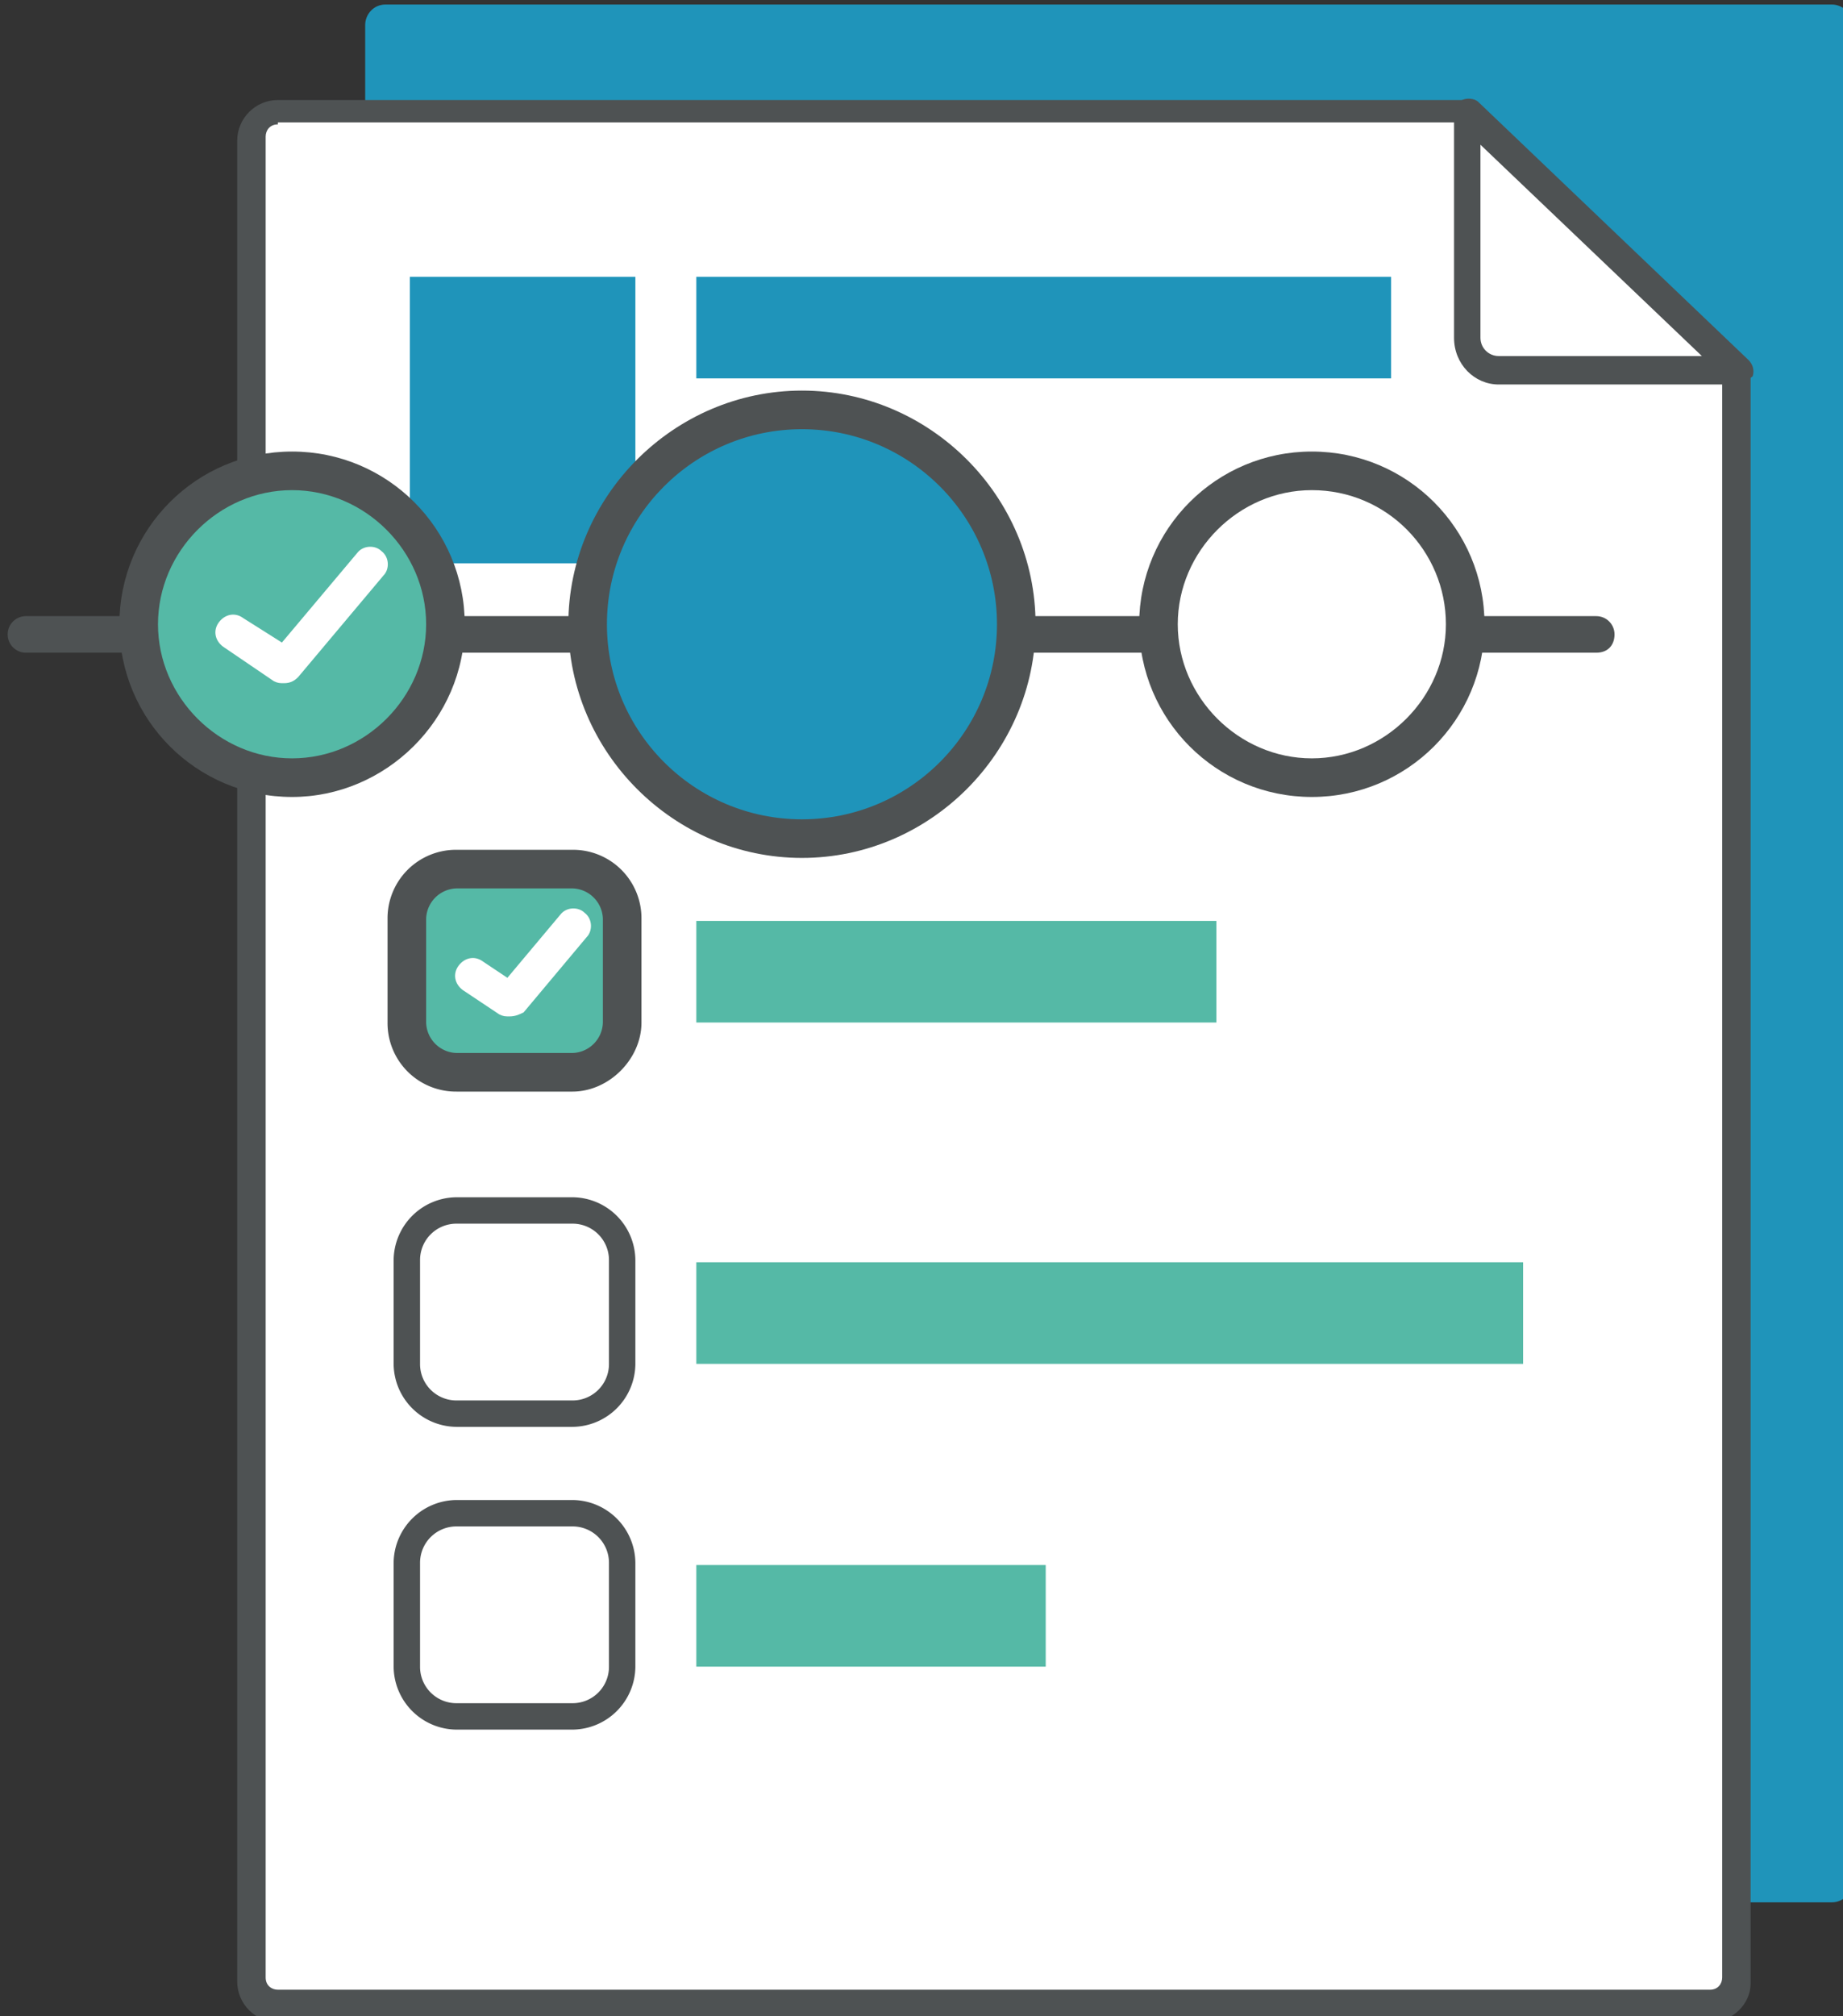
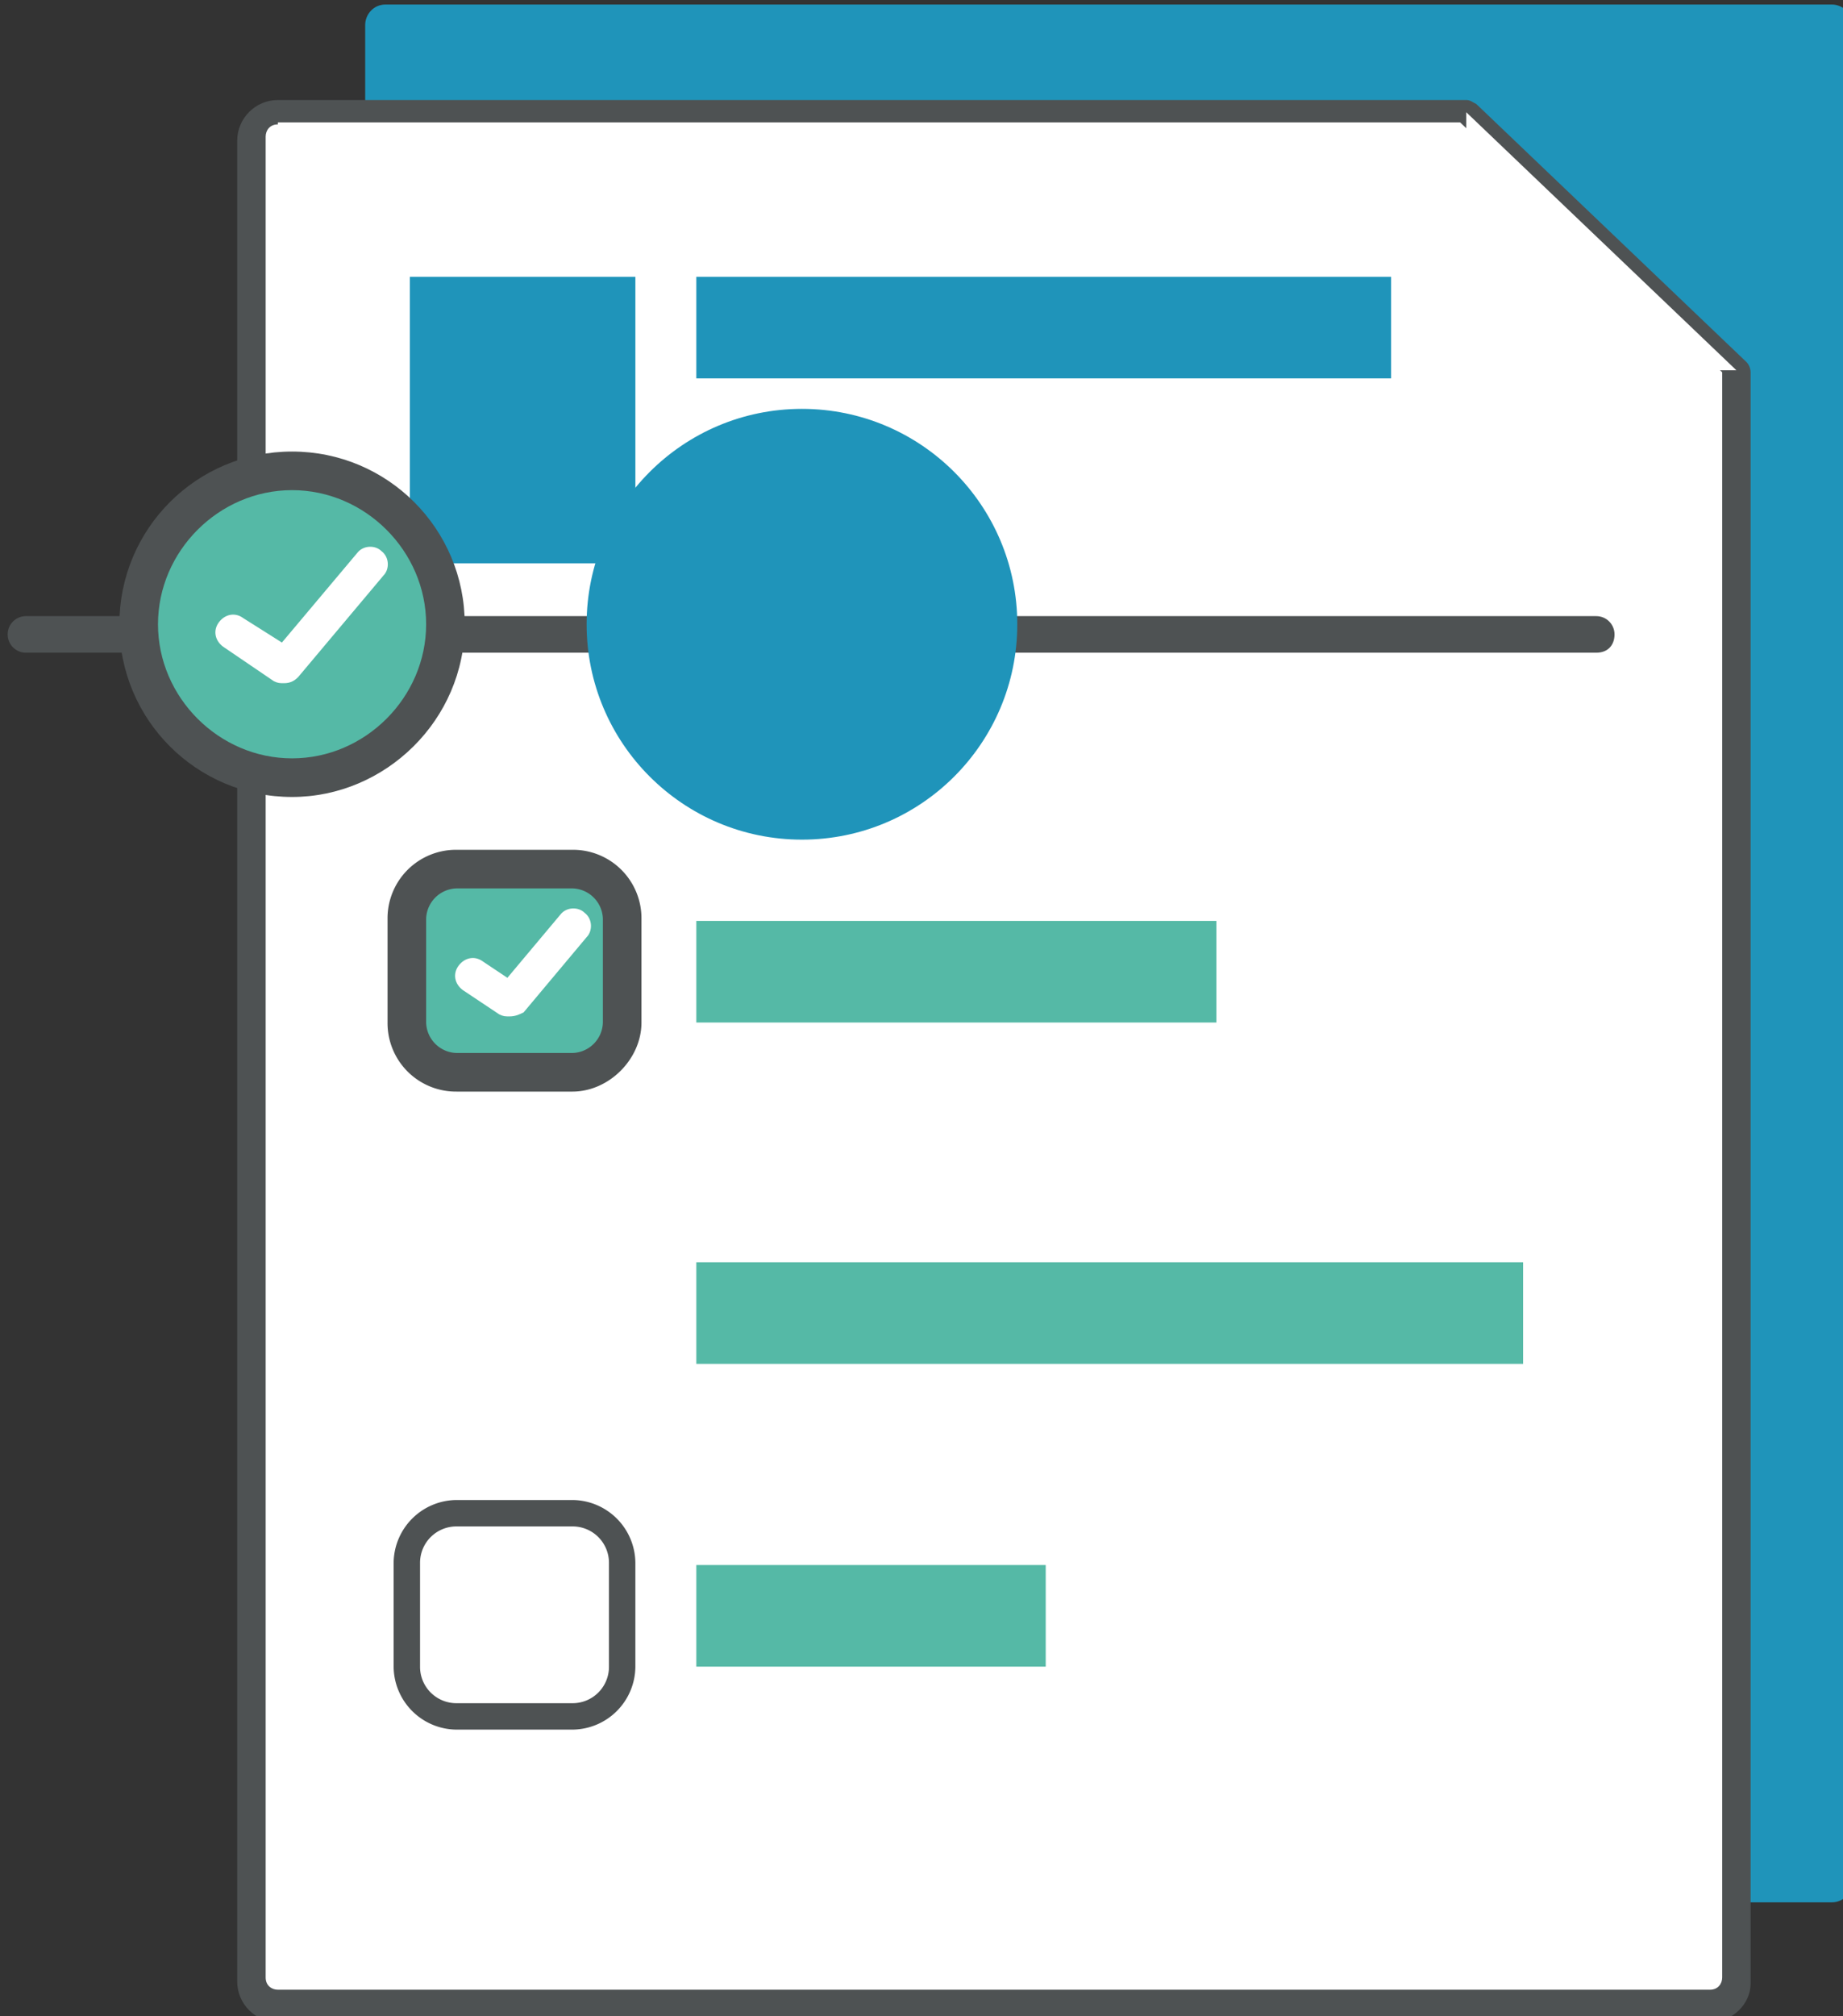
<svg xmlns="http://www.w3.org/2000/svg" xmlns:xlink="http://www.w3.org/1999/xlink" width="137.159" height="150.002" viewBox="0 0 36.29 39.688">
  <rect x="0" y="0" width="36.29" height="39.688" fill="#333333" stroke="none" />
  <g transform="matrix(.4 0 0 .4 -185.409 -108.431)">
    <path d="M553.7 364.7h-71.2c-.5 0-1-.4-1-1v-91.4c0-.5.4-1 1-1h71.2c.5 0 1 .4 1 1v91.4c0 .5-.4 1-1 1z" fill="#1f94ba" />
    <path d="M549 368.5c0 .7-.6 1.3-1.3 1.3h-70.5c-.7 0-1.3-.6-1.3-1.3v-90.6c0-.7.6-1.3 1.3-1.3h58.5l13.3 12.7z" fill="#fff" />
    <path d="M547.7 370.6h-70.5c-1.1 0-2-.9-2-2V278c0-1.1.9-2 2-2h58.5c.2 0 .3.1.5.2l13.3 12.7c.1.1.2.3.2.5v79.3c0 1-.9 1.9-2 1.9zm-70.5-93.4c-.4 0-.6.3-.6.6v90.6c0 .4.3.6.6.6h70.5c.4 0 .6-.3.6-.6v-79l-12.9-12.3h-58.2z" fill="#4e5253" />
    <use xlink:href="#B" fill="#fff" />
-     <path d="M491.7 341.3H486a3.12 3.12 0 0 1-3.1-3.1v-5.1a3.12 3.12 0 0 1 3.1-3.1h5.7a3.12 3.12 0 0 1 3.1 3.1v5.1a3.12 3.12 0 0 1-3.1 3.1zm-5.7-10a1.79 1.79 0 0 0-1.8 1.8v5.1a1.79 1.79 0 0 0 1.8 1.8h5.7a1.79 1.79 0 0 0 1.8-1.8v-5.1a1.79 1.79 0 0 0-1.8-1.8z" fill="#4e5253" />
    <use xlink:href="#B" y="-16.8" fill="#55b9a6" />
    <path d="M491.7 324.8H486a3.37 3.37 0 0 1-3.4-3.4v-5.1a3.37 3.37 0 0 1 3.4-3.4h5.7a3.37 3.37 0 0 1 3.4 3.4v5.1c0 1.8-1.6 3.4-3.4 3.4zm-5.7-10a1.54 1.54 0 0 0-1.5 1.5v5.1a1.54 1.54 0 0 0 1.5 1.5h5.7a1.54 1.54 0 0 0 1.5-1.5v-5.1a1.54 1.54 0 0 0-1.5-1.5z" fill="#4e5253" />
    <path d="M492.7 355.5H485c-.8 0-1.4-.6-1.4-1.4V347c0-.8.6-1.4 1.4-1.4h7.7c.8 0 1.4.6 1.4 1.4v7.1c0 .8-.6 1.4-1.4 1.4z" fill="#fff" />
    <path d="M491.7 356.2H486a3.12 3.12 0 0 1-3.1-3.1V348a3.12 3.12 0 0 1 3.1-3.1h5.7a3.12 3.12 0 0 1 3.1 3.1v5.1a3.12 3.12 0 0 1-3.1 3.1zm-5.7-10a1.79 1.79 0 0 0-1.8 1.8v5.1a1.79 1.79 0 0 0 1.8 1.8h5.7a1.79 1.79 0 0 0 1.8-1.8V348a1.79 1.79 0 0 0-1.8-1.8z" fill="#4e5253" />
    <path d="M483.7 284.7h11.1v14.1h-11.1zm14.1 0H532v5h-34.2z" fill="#1f94ba" />
    <path d="M497.8 316.4h25.6v5h-25.6zm0 16.8h40.7v5h-40.7zm0 14.9H515v5h-17.2z" fill="#55b9a6" />
    <path d="M535.7 276.6v11.1a1.58 1.58 0 0 0 1.6 1.6H549z" fill="#fff" />
-     <path d="M549 290h-11.7c-1.2 0-2.2-1-2.2-2.3v-11.1c0-.3.2-.5.4-.6s.6-.1.8.1l13.3 12.7c.2.2.3.5.2.8-.3.2-.5.4-.8.4zm-12.6-11.8v9.5c0 .5.4.9.9.9h10z" fill="#4e5253" />
    <path d="M542.1 302.3h-77.2" fill="#1f94ba" />
    <path d="M542.1 303.2h-77.3c-.5 0-.9-.4-.9-.9s.4-.9.9-.9h77.3c.5 0 .9.4.9.9s-.3.9-.9.9z" fill="#4e5253" />
-     <circle cx="528.1" cy="301.8" r="7.5" fill="#fff" />
-     <path d="M528.1 310.3c-4.7 0-8.5-3.8-8.5-8.5s3.8-8.5 8.5-8.5 8.5 3.8 8.5 8.5-3.8 8.5-8.5 8.5zm0-15.1c-3.6 0-6.6 3-6.6 6.6s3 6.6 6.6 6.6 6.6-3 6.6-6.6-2.9-6.6-6.6-6.6z" fill="#4e5253" />
    <circle cx="503" cy="301.8" r="10.6" fill="#1f94ba" />
-     <path d="M503 313.3c-6.3 0-11.5-5.2-11.5-11.5s5.2-11.5 11.5-11.5 11.5 5.2 11.5 11.5-5.2 11.5-11.5 11.5zm0-21.1c-5.3 0-9.6 4.3-9.6 9.6s4.3 9.6 9.6 9.6 9.6-4.3 9.6-9.6-4.3-9.6-9.6-9.6z" fill="#4e5253" />
    <circle cx="477.9" cy="301.8" r="7.5" fill="#55b9a6" />
    <path d="M477.9 310.3c-4.7 0-8.5-3.8-8.5-8.5s3.8-8.5 8.5-8.5 8.5 3.8 8.5 8.5-3.9 8.5-8.5 8.5zm0-15.1c-3.6 0-6.6 3-6.6 6.6s3 6.6 6.6 6.6 6.6-3 6.6-6.6-3-6.6-6.6-6.6z" fill="#4e5253" />
    <path d="M477.5 304.7c-.2 0-.3 0-.5-.1l-2.5-1.7c-.4-.3-.5-.8-.2-1.2s.8-.5 1.2-.2l1.9 1.2 3.7-4.4c.3-.4.9-.4 1.2-.1.4.3.4.9.1 1.2l-4.2 5c-.2.2-.4.3-.7.3zm11.1 16.4c-.2 0-.3 0-.5-.1l-1.8-1.2c-.4-.3-.5-.8-.2-1.2s.8-.5 1.2-.2l1.2.8 2.6-3.1c.3-.4.9-.4 1.2-.1.4.3.4.9.1 1.2l-3.1 3.7c-.2.1-.4.2-.7.2z" fill="#fff" />
  </g>
  <defs>
    <path id="B" d="M492.7 340.6H485c-.8 0-1.4-.6-1.4-1.4v-7.1c0-.8.6-1.4 1.4-1.4h7.7c.8 0 1.4.6 1.4 1.4v7.1c0 .8-.6 1.4-1.4 1.4z" />
  </defs>
</svg>